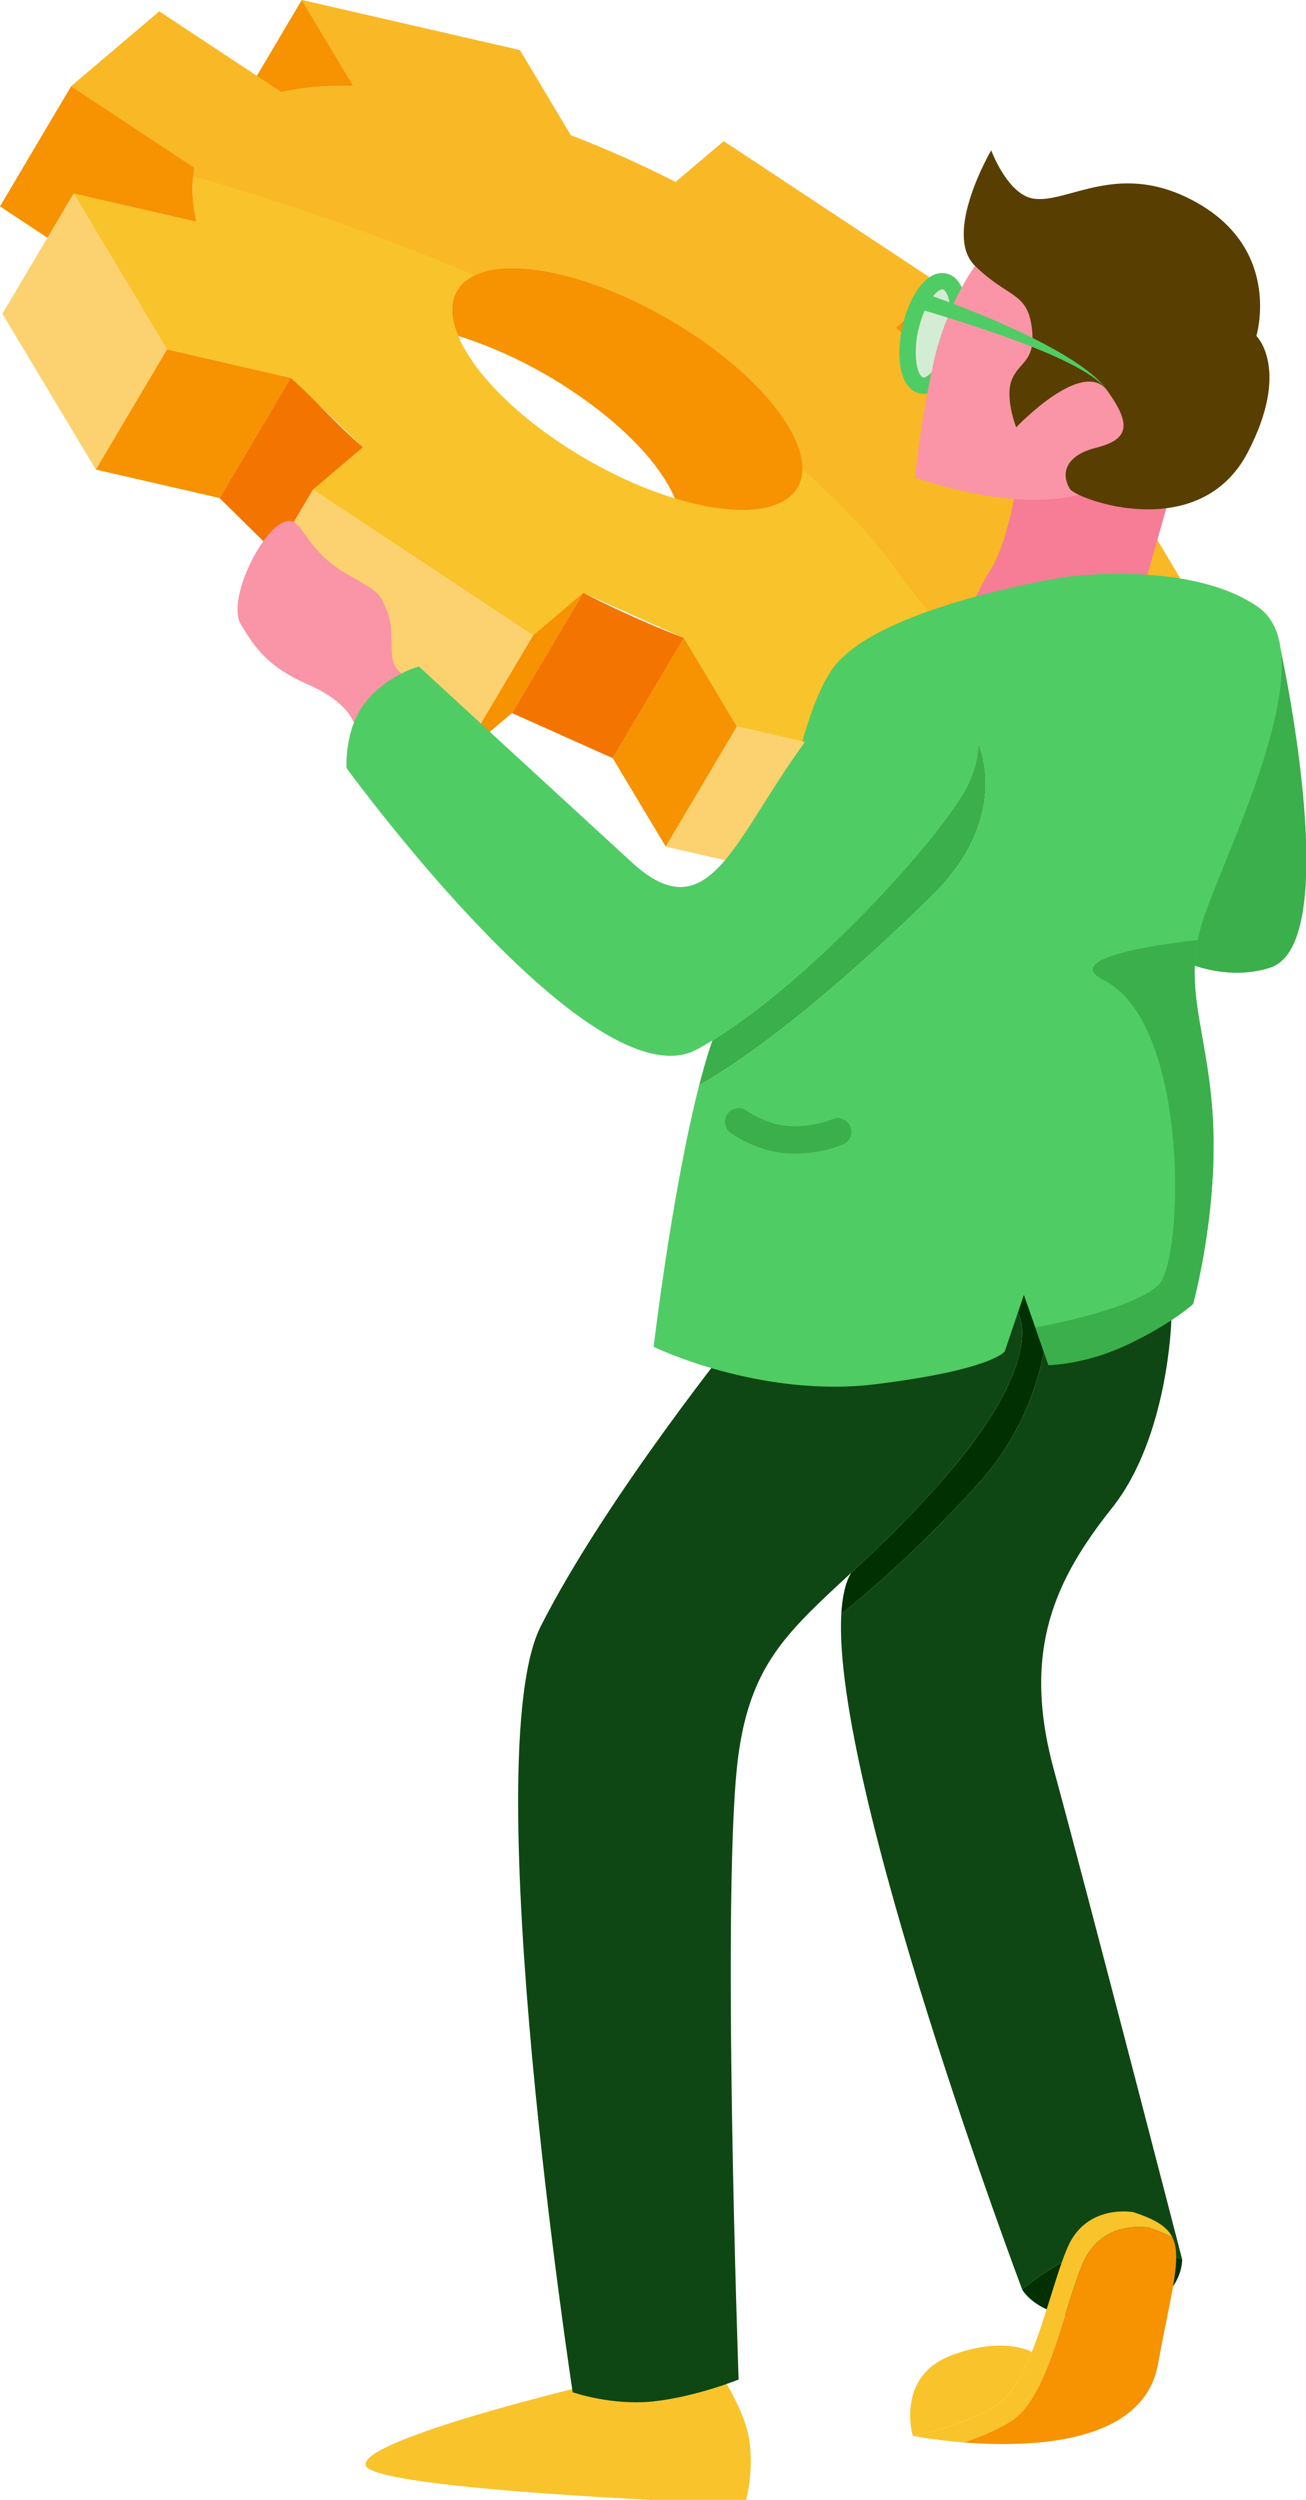
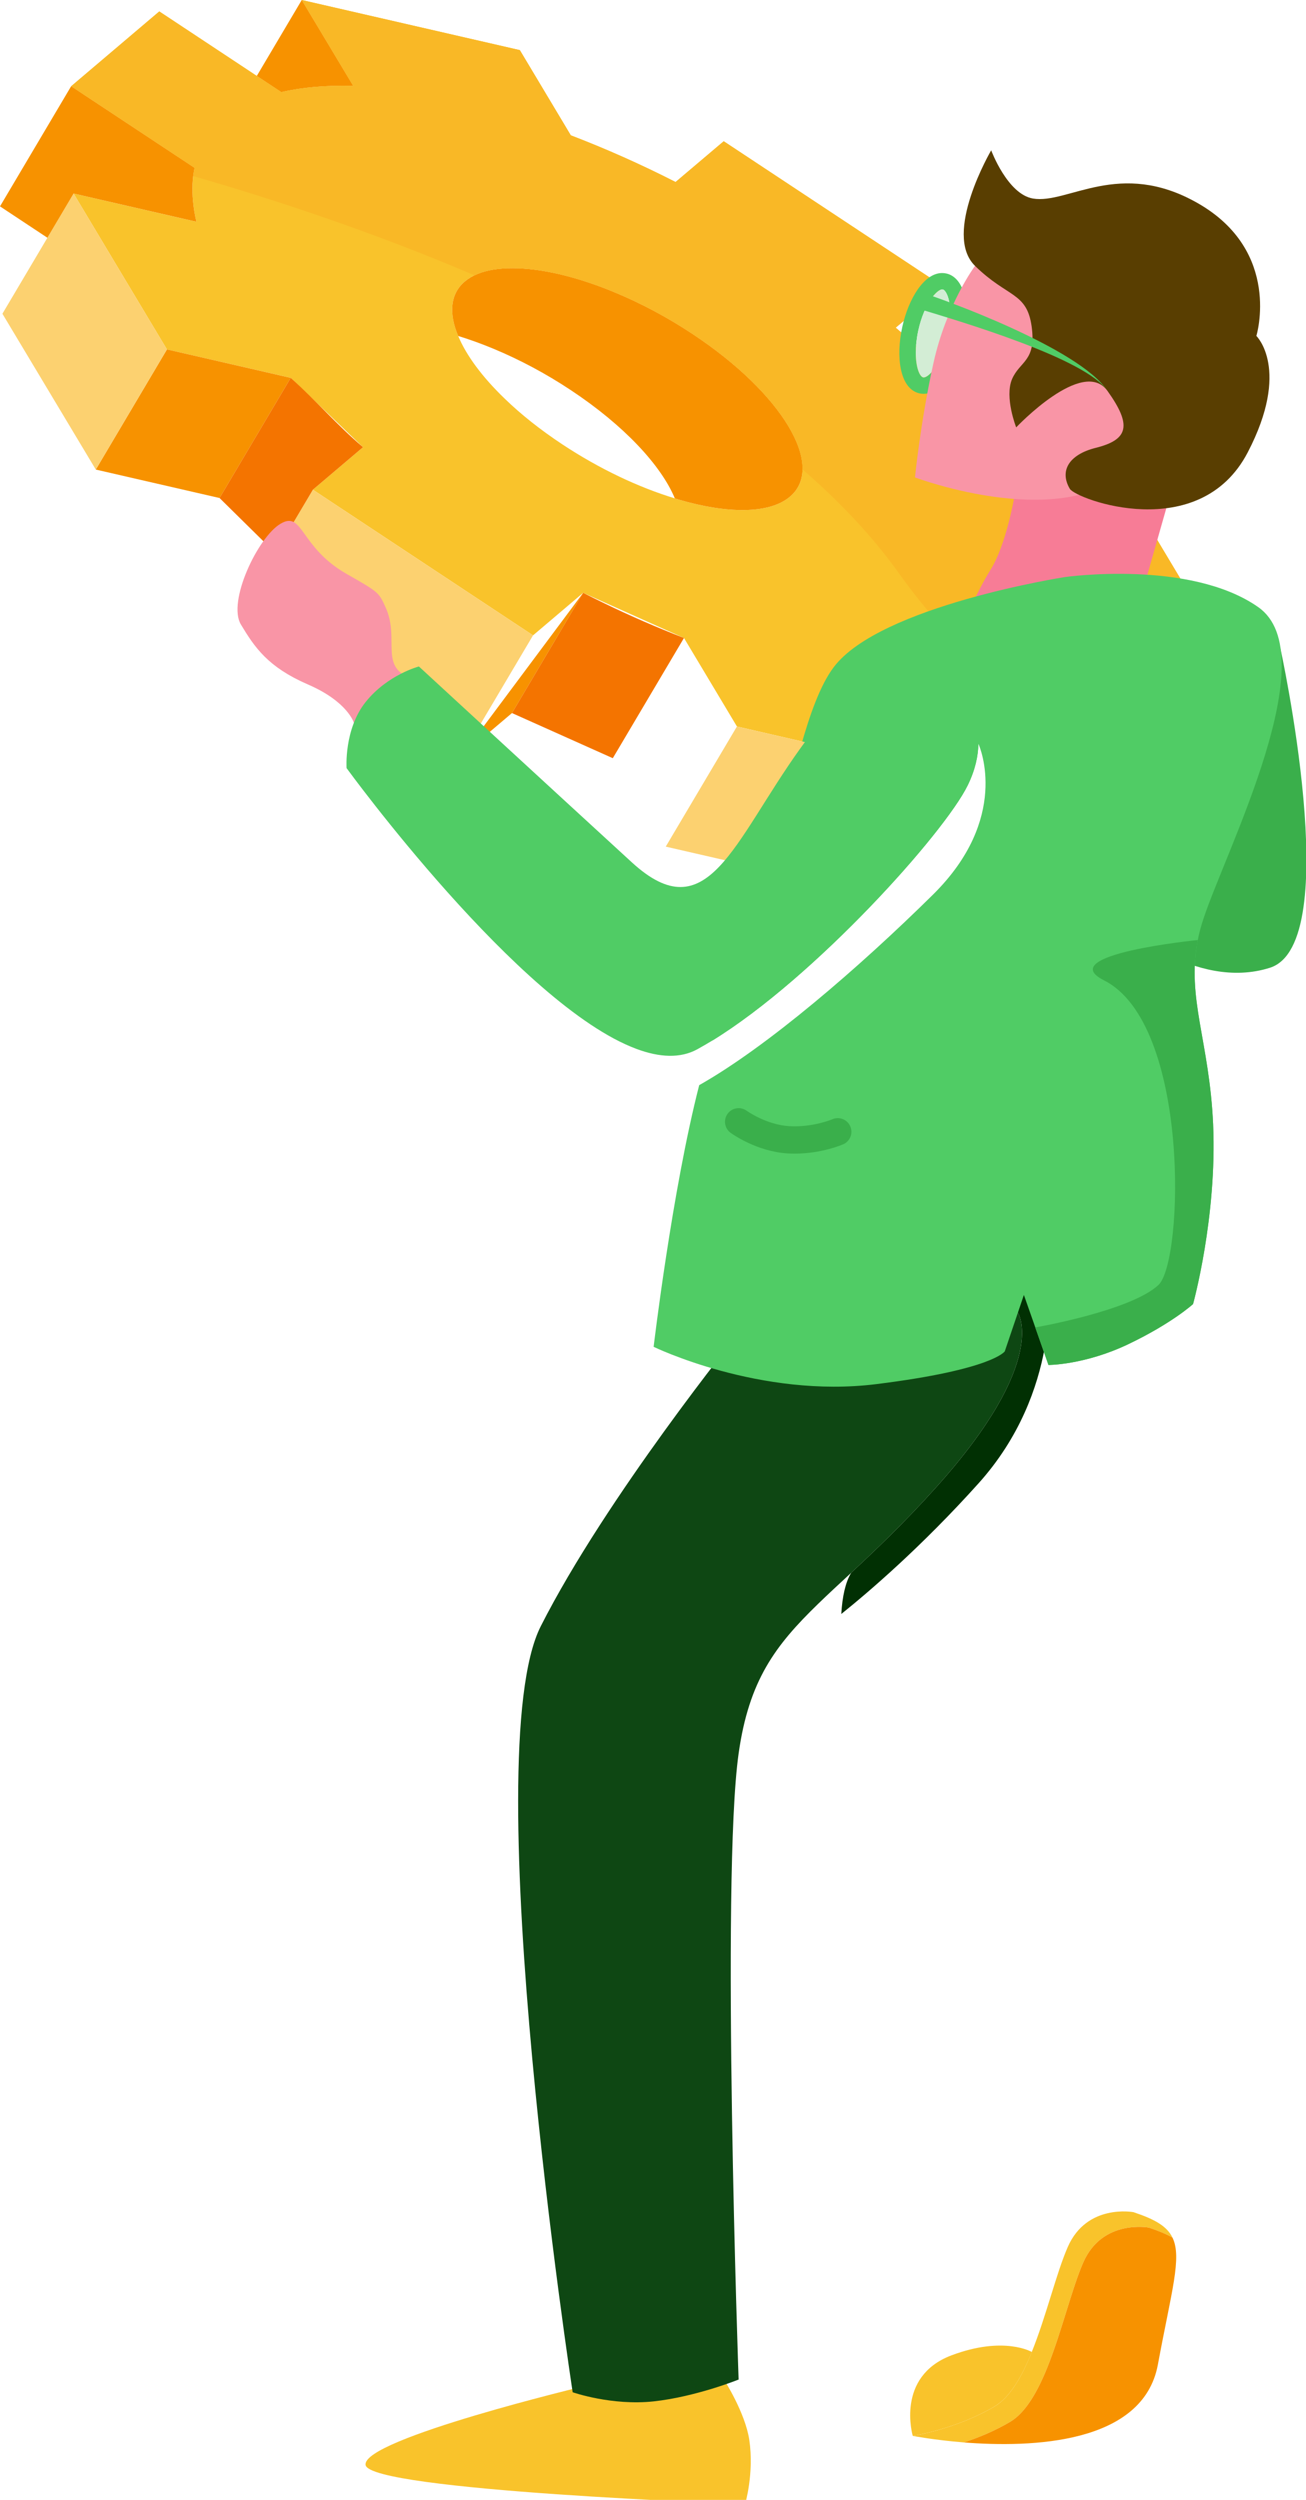
<svg xmlns="http://www.w3.org/2000/svg" width="100%" height="100%" viewBox="0 0 302 578" version="1.1" xml:space="preserve" style="fill-rule:evenodd;clip-rule:evenodd;stroke-linejoin:round;stroke-miterlimit:2;">
  <g id="Person">
    <path d="M167.388,550.148C167.388,550.148 172.318,557.796 173.264,564.11C174.424,571.842 172.298,578.994 172.298,578.994C172.298,578.994 85.306,575.9 84.532,569.908C83.758,563.916 135.76,551.544 135.76,551.544L147.166,543.23L167.388,550.148Z" style="fill:#f9c32b;fill-rule:nonzero;" />
    <path d="M216.364,344.002C208.964,352.244 202.444,358.404 196.826,363.642L196.826,363.654C194.062,366.216 191.51,368.564 189.176,370.836C179.268,380.456 173.184,388.508 170.798,405.436C166.708,434.466 170.798,550.178 170.798,550.178C170.798,550.178 160.978,554.152 151.146,555.226C141.464,556.274 132.424,553.118 132.424,553.118C132.424,553.118 109.908,405.852 125.054,375.986C140.202,346.11 170.798,308.242 170.798,308.242L216.364,286.784L218.204,288.4L230.364,299.09L235.364,303.496C235.364,303.496 242.864,314.552 216.364,344.002Z" style="fill:#0e4713;fill-rule:nonzero;" />
-     <path d="M273.364,522.408C273.364,522.408 264.124,518.622 255.284,519.668C247.004,520.652 237.604,528.302 236.464,529.248L236.364,529.35C236.364,529.35 192.344,412.53 194.54,373.172C200.884,368.086 213.044,357.684 226.244,343.004C245.504,321.596 242.444,296.49 242.444,296.49L238.784,292.514L250.442,283.414L270.864,305.224C270.864,305.224 270.202,332.224 257.162,348.634C244.124,365.044 236.124,381.454 243.704,409.222C251.284,436.99 273.364,522.408 273.364,522.408Z" style="fill:#0e4713;fill-rule:nonzero;" />
    <path d="M226.244,343.004C213.044,357.684 200.884,368.086 194.54,373.172C194.78,369.096 195.5,365.852 196.826,363.654L196.826,363.642C202.444,358.404 208.964,352.244 216.364,344.002C242.864,314.552 235.364,303.496 235.364,303.496L230.364,299.09L238.784,292.514L242.444,296.49C242.444,296.49 245.504,321.596 226.244,343.004Z" style="fill:#013003;fill-rule:nonzero;" />
    <path d="M296.024,149.632C296.024,149.632 311.124,218.168 293.682,223.748C276.244,229.33 258.624,213.172 258.624,213.172L263.004,172.124L296.024,149.632Z" style="fill:#3aaf4b;fill-rule:nonzero;" />
    <path d="M182.662,114.828C177.93,118.854 168.224,118.83 156.926,115.496C156.636,115.408 156.332,115.332 156.056,115.232C147.748,112.708 138.65,108.442 130.028,102.736C124.914,99.354 120.446,95.794 116.76,92.22C111.522,87.186 107.812,82.16 105.956,77.68C103.76,72.442 104.1,67.96 107.472,65.096C108.128,64.54 108.886,64.06 109.718,63.656C113.126,62.016 117.96,61.626 123.628,62.356C129.244,63.076 135.694,64.892 142.36,67.684C148.242,70.13 154.3,73.338 160.12,77.202C176.086,87.766 185.742,100.16 185.566,108.53C185.528,111.054 184.594,113.2 182.662,114.828ZM271.884,158.134L245.944,140.958C246.844,137.182 246.764,132.966 245.784,128.41L273.564,134.808L252.004,98.772L224.404,92.436C220.364,87.956 215.804,83.45 210.764,78.956C209.584,77.882 208.364,76.822 207.124,75.762L218.264,66.332L167.352,32.656L156.22,42.084C148.076,37.932 139.948,34.334 131.996,31.292L120.208,11.588L69.78,0.002L81.682,19.87C75.536,19.692 69.932,20.16 65.048,21.296L59.38,17.56L36.834,2.64L16.464,19.932L44.99,38.802C44.864,39.422 44.75,40.064 44.686,40.71C44.446,42.55 44.422,44.482 44.624,46.476C44.762,48.03 45.014,49.622 45.408,51.274L17.018,44.748L29.742,66.004L38.602,80.786L67.232,87.362L83.942,103.404L72.354,113.224L123.262,146.902L131.352,140.036L134.848,137.068L154.11,145.704L154.124,145.704L158.162,147.508L170.408,167.968L220.804,179.556L208.644,159.262C214.744,159.486 220.344,159.082 225.224,158.022L230.064,161.228L253.764,176.904L274.144,159.626L271.884,158.134Z" style="fill:#f9c32b;fill-rule:nonzero;" />
    <path d="M182.666,114.832C177.924,118.86 168.228,118.826 156.92,115.5C156.632,115.412 156.336,115.334 156.054,115.236C152.874,107.598 144.298,98.348 131.982,90.196C126.16,86.332 120.096,83.128 114.216,80.68C111.404,79.502 108.632,78.504 105.952,77.678C103.754,72.442 104.104,67.956 107.472,65.096C110.802,62.274 116.572,61.45 123.624,62.356C129.244,63.07 135.692,64.888 142.356,67.684C148.236,70.13 154.3,73.336 160.122,77.2C180.892,90.942 190.984,107.788 182.666,114.832Z" style="fill:#f79200;fill-rule:nonzero;" />
-     <path d="M134.848,137.068L118.39,164.866L106.802,174.684L123.262,146.902L134.848,137.068Z" style="fill:#f79200;fill-rule:nonzero;" />
+     <path d="M134.848,137.068L118.39,164.866L106.802,174.684L134.848,137.068Z" style="fill:#f79200;fill-rule:nonzero;" />
    <path d="M67.226,87.366L50.77,115.15L22.15,108.57L38.606,80.786L67.226,87.366Z" style="fill:#f79200;fill-rule:nonzero;" />
    <path d="M123.262,146.902L106.802,174.684L55.896,141.02L72.354,113.224L123.262,146.902Z" style="fill:#fcd170;fill-rule:nonzero;" />
    <path d="M83.942,103.4L72.354,113.224L63.684,127.864L63.576,127.772L50.77,115.15L67.226,87.366C73.358,92.872 77.69,98.066 83.942,103.4Z" style="fill:#f47400;fill-rule:nonzero;" />
    <path d="M87.91,141.82L87.276,142.594L87.396,142.692L88.03,141.918L87.04,141.776L87.038,141.79L88.028,141.932L88.716,141.206L88.6,141.096L87.91,141.82L87.276,142.594L87.91,141.82L87.222,142.546L87.34,142.656L88.744,143.992L89.02,142.06L89.1,141.502L88.544,141.046L87.222,142.546L87.91,141.82Z" style="fill-rule:nonzero;" />
    <path d="M158.162,147.508L141.704,175.304L118.39,164.866L134.848,137.068C141.122,140.262 147.37,143.14 153.568,145.678C155.108,146.308 156.636,146.928 158.162,147.508Z" style="fill:#f47400;fill-rule:nonzero;" />
-     <path d="M170.404,167.968L153.946,195.754L141.698,175.308L158.16,147.512L170.404,167.968Z" style="fill:#f79200;fill-rule:nonzero;" />
    <path d="M38.606,80.786L22.15,108.57L0.556,72.542L17.018,44.746L29.744,66.006L38.606,80.786Z" style="fill:#fcd170;fill-rule:nonzero;" />
    <path d="M45.41,51.27L17.018,44.746L10.962,54.972L0,47.716L16.456,19.93L44.994,38.802C44.488,41.198 44.36,43.77 44.626,46.478C44.762,48.032 45.02,49.624 45.41,51.27Z" style="fill:#f79200;fill-rule:nonzero;" />
    <path d="M81.69,19.868C75.538,19.692 69.932,20.156 65.046,21.302L59.38,17.56L69.78,0L81.69,19.868Z" style="fill:#f79200;fill-rule:nonzero;" />
-     <path d="M218.244,66.328L210.764,78.958C209.584,77.882 208.364,76.824 207.124,75.764L218.244,66.328Z" style="fill:#f79200;fill-rule:nonzero;" />
    <path d="M245.944,140.958L271.884,158.134C255.144,167.564 232.744,167.376 207.964,132.676C201.804,124.03 194.186,115.988 185.566,108.53C185.742,100.16 176.086,87.766 160.12,77.202C154.3,73.338 148.242,70.13 142.36,67.684C135.694,64.892 129.244,63.076 123.628,62.356C117.96,61.626 113.126,62.016 109.718,63.656C86.58,53.76 63.594,46.174 44.686,40.71C44.75,40.064 44.864,39.422 44.99,38.802L16.464,19.932L36.834,2.64L59.38,17.56L65.048,21.296C69.932,20.16 75.536,19.692 81.682,19.87L69.78,0.002L120.208,11.588L131.996,31.292C139.948,34.334 148.076,37.932 156.22,42.084L167.352,32.656L218.264,66.332L207.124,75.762C208.364,76.822 209.584,77.882 210.764,78.956C215.804,83.45 220.364,87.956 224.404,92.436L252.004,98.772L273.564,134.808L245.784,128.41C246.764,132.966 246.844,137.182 245.944,140.958Z" style="fill:#f9b826;fill-rule:nonzero;" />
    <path d="M213.484,87.26C212.644,87.07 211.764,84.926 211.764,81.518C211.764,80.016 211.944,78.274 212.364,76.342C213.704,70.272 216.604,66.912 217.884,66.912L218.024,66.926C218.484,67.04 219.144,67.972 219.504,69.792C219.924,72 219.784,74.942 219.144,77.858C218.484,80.774 217.344,83.486 216.024,85.304C214.944,86.794 213.944,87.362 213.484,87.26ZM223.204,69.072C222.344,64.654 220.124,63.518 218.844,63.24C218.524,63.164 218.184,63.128 217.864,63.128C213.644,63.128 210.084,69.122 208.664,75.51C207.124,82.4 208.004,89.91 212.644,90.96C212.924,91.01 213.244,91.06 213.584,91.06C214.964,91.06 216.984,90.416 219.084,87.526C219.324,87.222 219.544,86.906 219.744,86.566L219.764,86.542C221.084,84.408 222.164,81.656 222.824,78.678C223.304,76.568 223.544,74.474 223.524,72.554C223.504,71.318 223.404,70.144 223.204,69.072Z" style="fill:#50cc65;fill-rule:nonzero;" />
    <path d="M219.144,77.858C218.484,80.774 217.344,83.486 216.024,85.304C214.944,86.794 213.944,87.362 213.484,87.26C212.644,87.07 211.764,84.926 211.764,81.518C211.764,80.016 211.944,78.274 212.364,76.342C213.704,70.272 216.604,66.912 217.884,66.912L218.024,66.926C218.484,67.04 219.144,67.972 219.504,69.792C219.924,72 219.784,74.942 219.144,77.858Z" style="fill:#d3edd5;fill-rule:nonzero;" />
    <path d="M234.464,115.36C234.464,115.36 232.564,126.162 229.084,131.686C225.624,137.208 222.844,144.308 222.844,144.308L247.702,142.73L264.584,135.472L269.702,117.504L268.682,110.544L256.104,100.288L237.604,102.022L234.464,115.36Z" style="fill:#f77c96;fill-rule:nonzero;" />
    <path d="M225.464,61.472C225.464,61.472 218.824,70.414 215.844,83.982C212.844,97.552 211.584,110.384 211.584,110.384C211.584,110.384 247.084,123.796 262.224,107.386C277.364,90.978 268.384,67.784 268.384,67.784L245.964,58.632L225.464,61.472Z" style="fill:#f995a6;fill-rule:nonzero;" />
    <path d="M229.204,34.756C229.204,34.756 217.884,54.056 225.464,61.472C233.024,68.888 237.444,67.468 238.564,75.516C239.664,83.562 235.824,83.458 234.024,87.664C232.244,91.872 234.984,98.814 234.984,98.814C234.984,98.814 250.422,82.462 256.104,90.4C261.784,98.338 260.962,101.654 253.384,103.546C247.124,105.116 244.964,108.912 247.384,113.014C248.844,115.466 277.364,126.006 288.524,104.6C298.524,85.39 290.524,77.672 290.524,77.672C290.524,77.672 296.504,58.108 276.942,46.958C258.844,36.64 246.922,47.274 238.864,45.904C232.964,44.902 229.204,34.756 229.204,34.756Z" style="fill:#593e01;fill-rule:nonzero;" />
    <path d="M256.104,90.4C251.244,82.94 222.384,74.406 212.284,71.35L213.384,67.726C217.244,68.89 249.624,80.43 256.104,90.4Z" style="fill:#50cc65;fill-rule:nonzero;" />
    <path d="M280.524,259.96C281.462,281.42 275.884,301.514 275.884,301.514C275.884,301.514 271.064,305.932 260.962,310.766C250.864,315.602 242.444,315.602 242.444,315.602L239.404,306.93L239.404,306.916L236.764,299.406L232.344,312.446C232.344,312.446 229.624,316.662 202.684,320.02C175.758,323.388 151.146,311.398 151.146,311.398C151.146,311.398 155.41,275.296 161.684,250.898C177.424,242.012 198.68,223.698 215.744,206.846C233.544,189.262 226.664,172.89 226.244,171.96C226.204,174.772 225.524,178.004 223.764,181.602C218.344,192.632 188.456,225.994 164.728,240.586C165.938,237.102 167.2,234.21 168.5,232.192C172.224,226.41 175.088,215.758 177.79,204.006C180.176,193.694 182.436,182.51 185.062,173.044C187.282,165.044 189.756,158.262 192.8,154.248C203.524,140.046 246.284,133.42 246.284,133.42C246.284,133.42 275.162,129.318 290.942,140.364C306.724,151.408 283.682,196.216 278.324,212.31C277.744,214.052 277.284,215.718 276.984,217.348C274.324,230.726 279.682,240.826 280.524,259.96Z" style="fill:#50cc65;fill-rule:nonzero;" />
-     <path d="M215.744,206.846C198.68,223.698 177.424,242.012 161.684,250.898C162.658,247.124 163.666,243.628 164.728,240.586C188.456,225.994 218.344,192.632 223.764,181.602C225.524,178.004 226.204,174.772 226.244,171.96C226.664,172.89 233.544,189.262 215.744,206.846Z" style="fill:#3aaf4b;fill-rule:nonzero;" />
    <path d="M275.884,301.514C275.884,301.514 271.064,305.932 260.962,310.766C250.864,315.602 242.444,315.602 242.444,315.602L239.404,306.93L239.404,306.916C239.404,306.916 261.484,303.092 267.884,297.096C273.724,291.642 275.264,236.71 255.264,226.65C243.344,220.654 276.984,217.348 276.984,217.348C274.324,230.726 279.682,240.826 280.524,259.96C281.462,281.42 275.884,301.514 275.884,301.514Z" style="fill:#3aaf4b;fill-rule:nonzero;" />
    <path d="M81.832,167.132C81.832,167.132 80.46,162.262 71.202,158.254C61.946,154.248 58.86,149.65 55.704,144.39C52.55,139.13 59.578,124.27 64.838,121.114C70.098,117.96 69.256,126.478 80.118,132.676C87.576,136.932 87.576,136.932 89.138,140.364C92.122,146.928 88.654,152.534 92.866,155.706C97.078,158.878 98.552,157.194 97.078,158.878C95.606,160.558 81.832,167.132 81.832,167.132Z" style="fill:#f995a6;fill-rule:nonzero;" />
    <path d="M183.764,266.73C183.244,266.73 182.718,266.716 182.182,266.686C174.978,266.276 169.184,262.096 168.94,261.918C167.532,260.89 167.226,258.916 168.254,257.508C169.28,256.106 171.248,255.794 172.656,256.818C172.706,256.852 177.242,260.084 182.54,260.384C187.988,260.69 192.404,258.812 192.446,258.794C194.04,258.088 195.904,258.81 196.608,260.404C197.314,261.998 196.594,263.862 195,264.566C194.784,264.662 190.032,266.73 183.764,266.73Z" style="fill:#3aaf4b;fill-rule:nonzero;" />
-     <path d="M257.162,535.598C240.604,537.492 236.364,529.35 236.364,529.35L236.464,529.248C237.604,528.302 247.004,520.652 255.284,519.668C264.124,518.622 273.364,522.408 273.364,522.408C273.364,522.408 273.724,533.706 257.162,535.598Z" style="fill:#013003;fill-rule:nonzero;" />
    <path d="M271.124,517.358C269.724,516.538 267.922,515.806 265.682,515.048C265.682,515.048 254.922,513.004 250.504,523.09C247.864,529.072 245.504,539.132 242.184,547.386C239.904,553.018 237.184,557.8 233.604,559.948C229.964,562.106 226.144,563.644 222.884,564.718C215.964,564.162 211.064,563.204 211.064,563.204C211.064,563.204 221.144,561.65 230.024,556.376C233.604,554.228 236.324,549.432 238.584,543.814C241.924,535.546 244.284,525.5 246.922,519.504C251.344,509.432 262.104,511.476 262.104,511.476C267.104,513.142 269.864,514.746 271.124,517.358Z" style="fill:#f9c32b;fill-rule:nonzero;" />
    <path d="M238.604,543.808C236.324,549.434 233.604,554.226 230.024,556.372C221.144,561.654 211.064,563.198 211.064,563.198C211.064,563.198 207.024,549.502 220.004,544.588C232.164,540 238.604,543.808 238.604,543.808Z" style="fill:#f9c32b;fill-rule:nonzero;" />
    <path d="M267.744,546.744C264.324,565.134 238.444,565.956 222.884,564.718C226.144,563.644 229.964,562.106 233.604,559.948C237.184,557.8 239.904,553.018 242.184,547.386C245.504,539.132 247.864,529.072 250.504,523.09C254.922,513.004 265.682,515.048 265.682,515.048C267.922,515.806 269.724,516.538 271.124,517.358C273.364,521.978 270.884,529.78 267.744,546.744Z" style="fill:#f79200;fill-rule:nonzero;" />
    <path d="M190.274,177.424L183.484,195.75L167.63,198.892L153.946,195.75L170.408,167.968L186.348,171.628L190.274,177.424Z" style="fill:#fcd170;fill-rule:nonzero;" />
    <path d="M226.244,171.946L226.244,171.96C226.204,174.772 225.524,178.004 223.764,181.602C218.344,192.632 188.456,225.994 164.728,240.586C163.54,241.304 162.378,241.974 161.242,242.606C157.304,244.764 152.494,244.498 147.206,242.53C120.03,232.458 80.144,177.6 80.144,177.6C80.144,177.6 79.512,168.612 84.562,162.3C89.61,155.992 96.868,154.096 96.868,154.096C96.868,154.096 127.162,182.018 146.096,199.374C163.616,215.442 169.522,194.728 185.062,173.044C186.312,171.3 187.624,169.546 189.012,167.816C207.624,144.464 219.764,158.038 219.764,158.038C219.764,158.038 226.344,162.96 226.244,171.946Z" style="fill:#50cc65;fill-rule:nonzero;" />
  </g>
</svg>